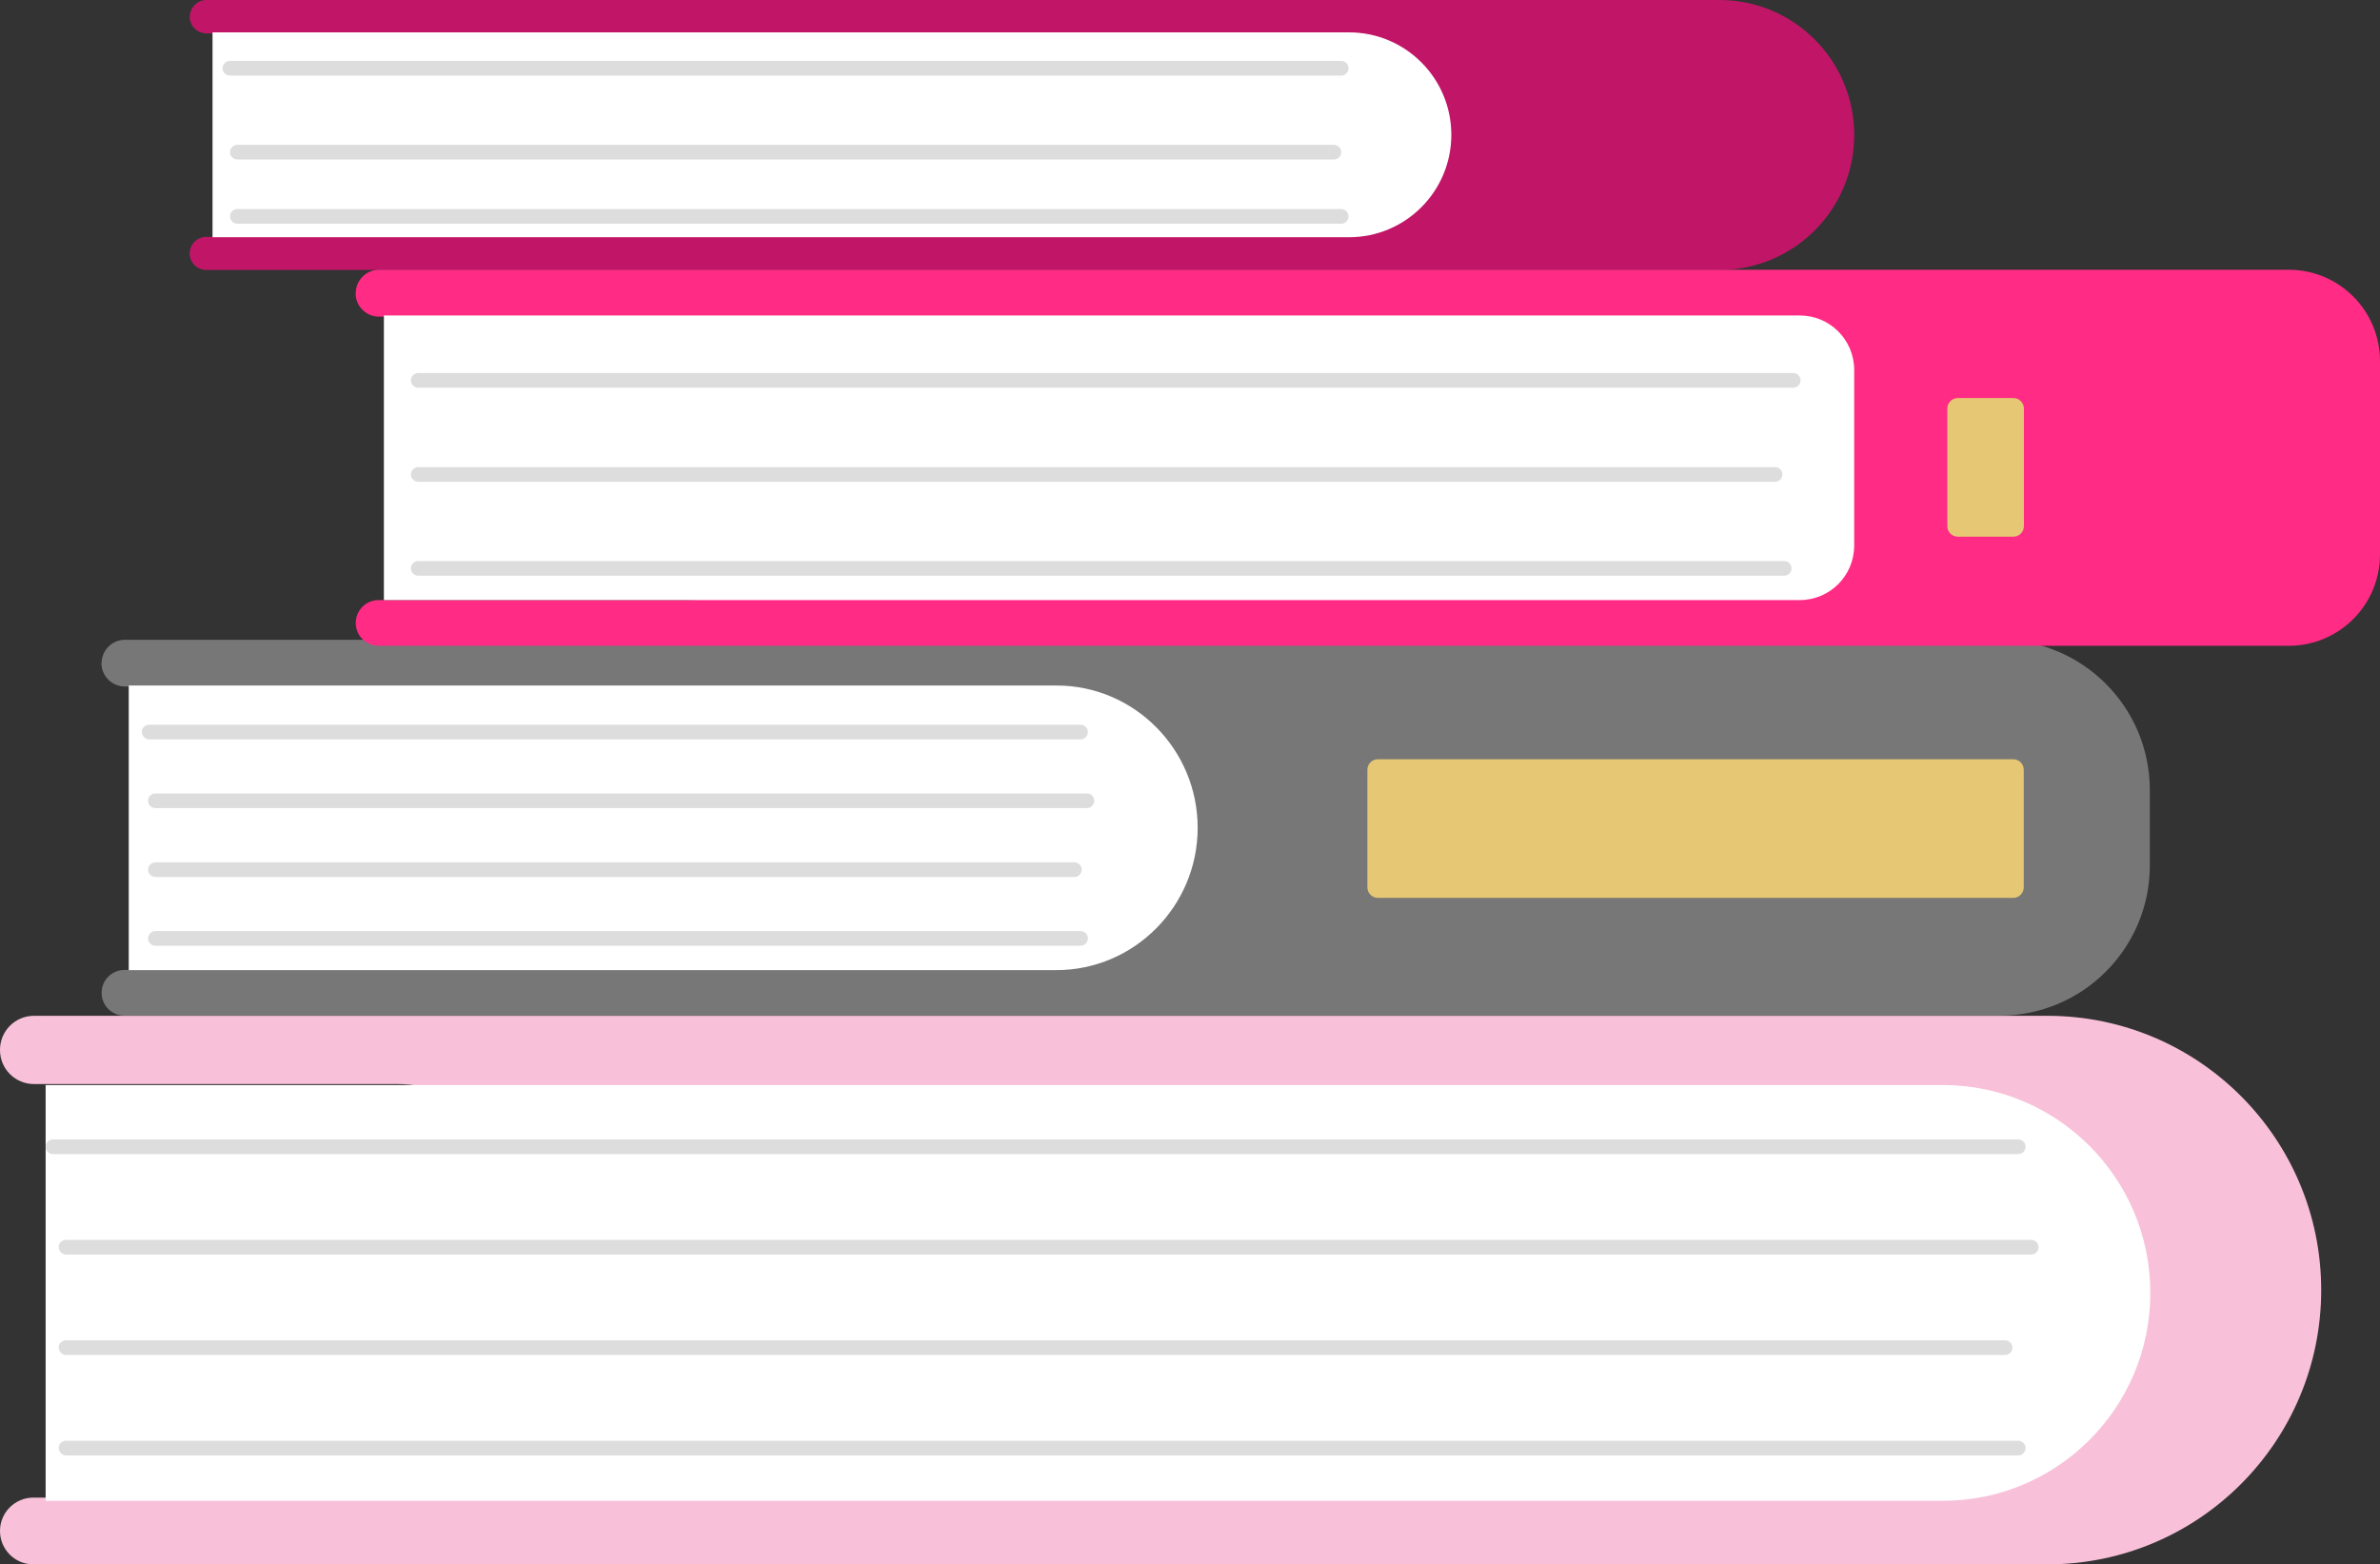
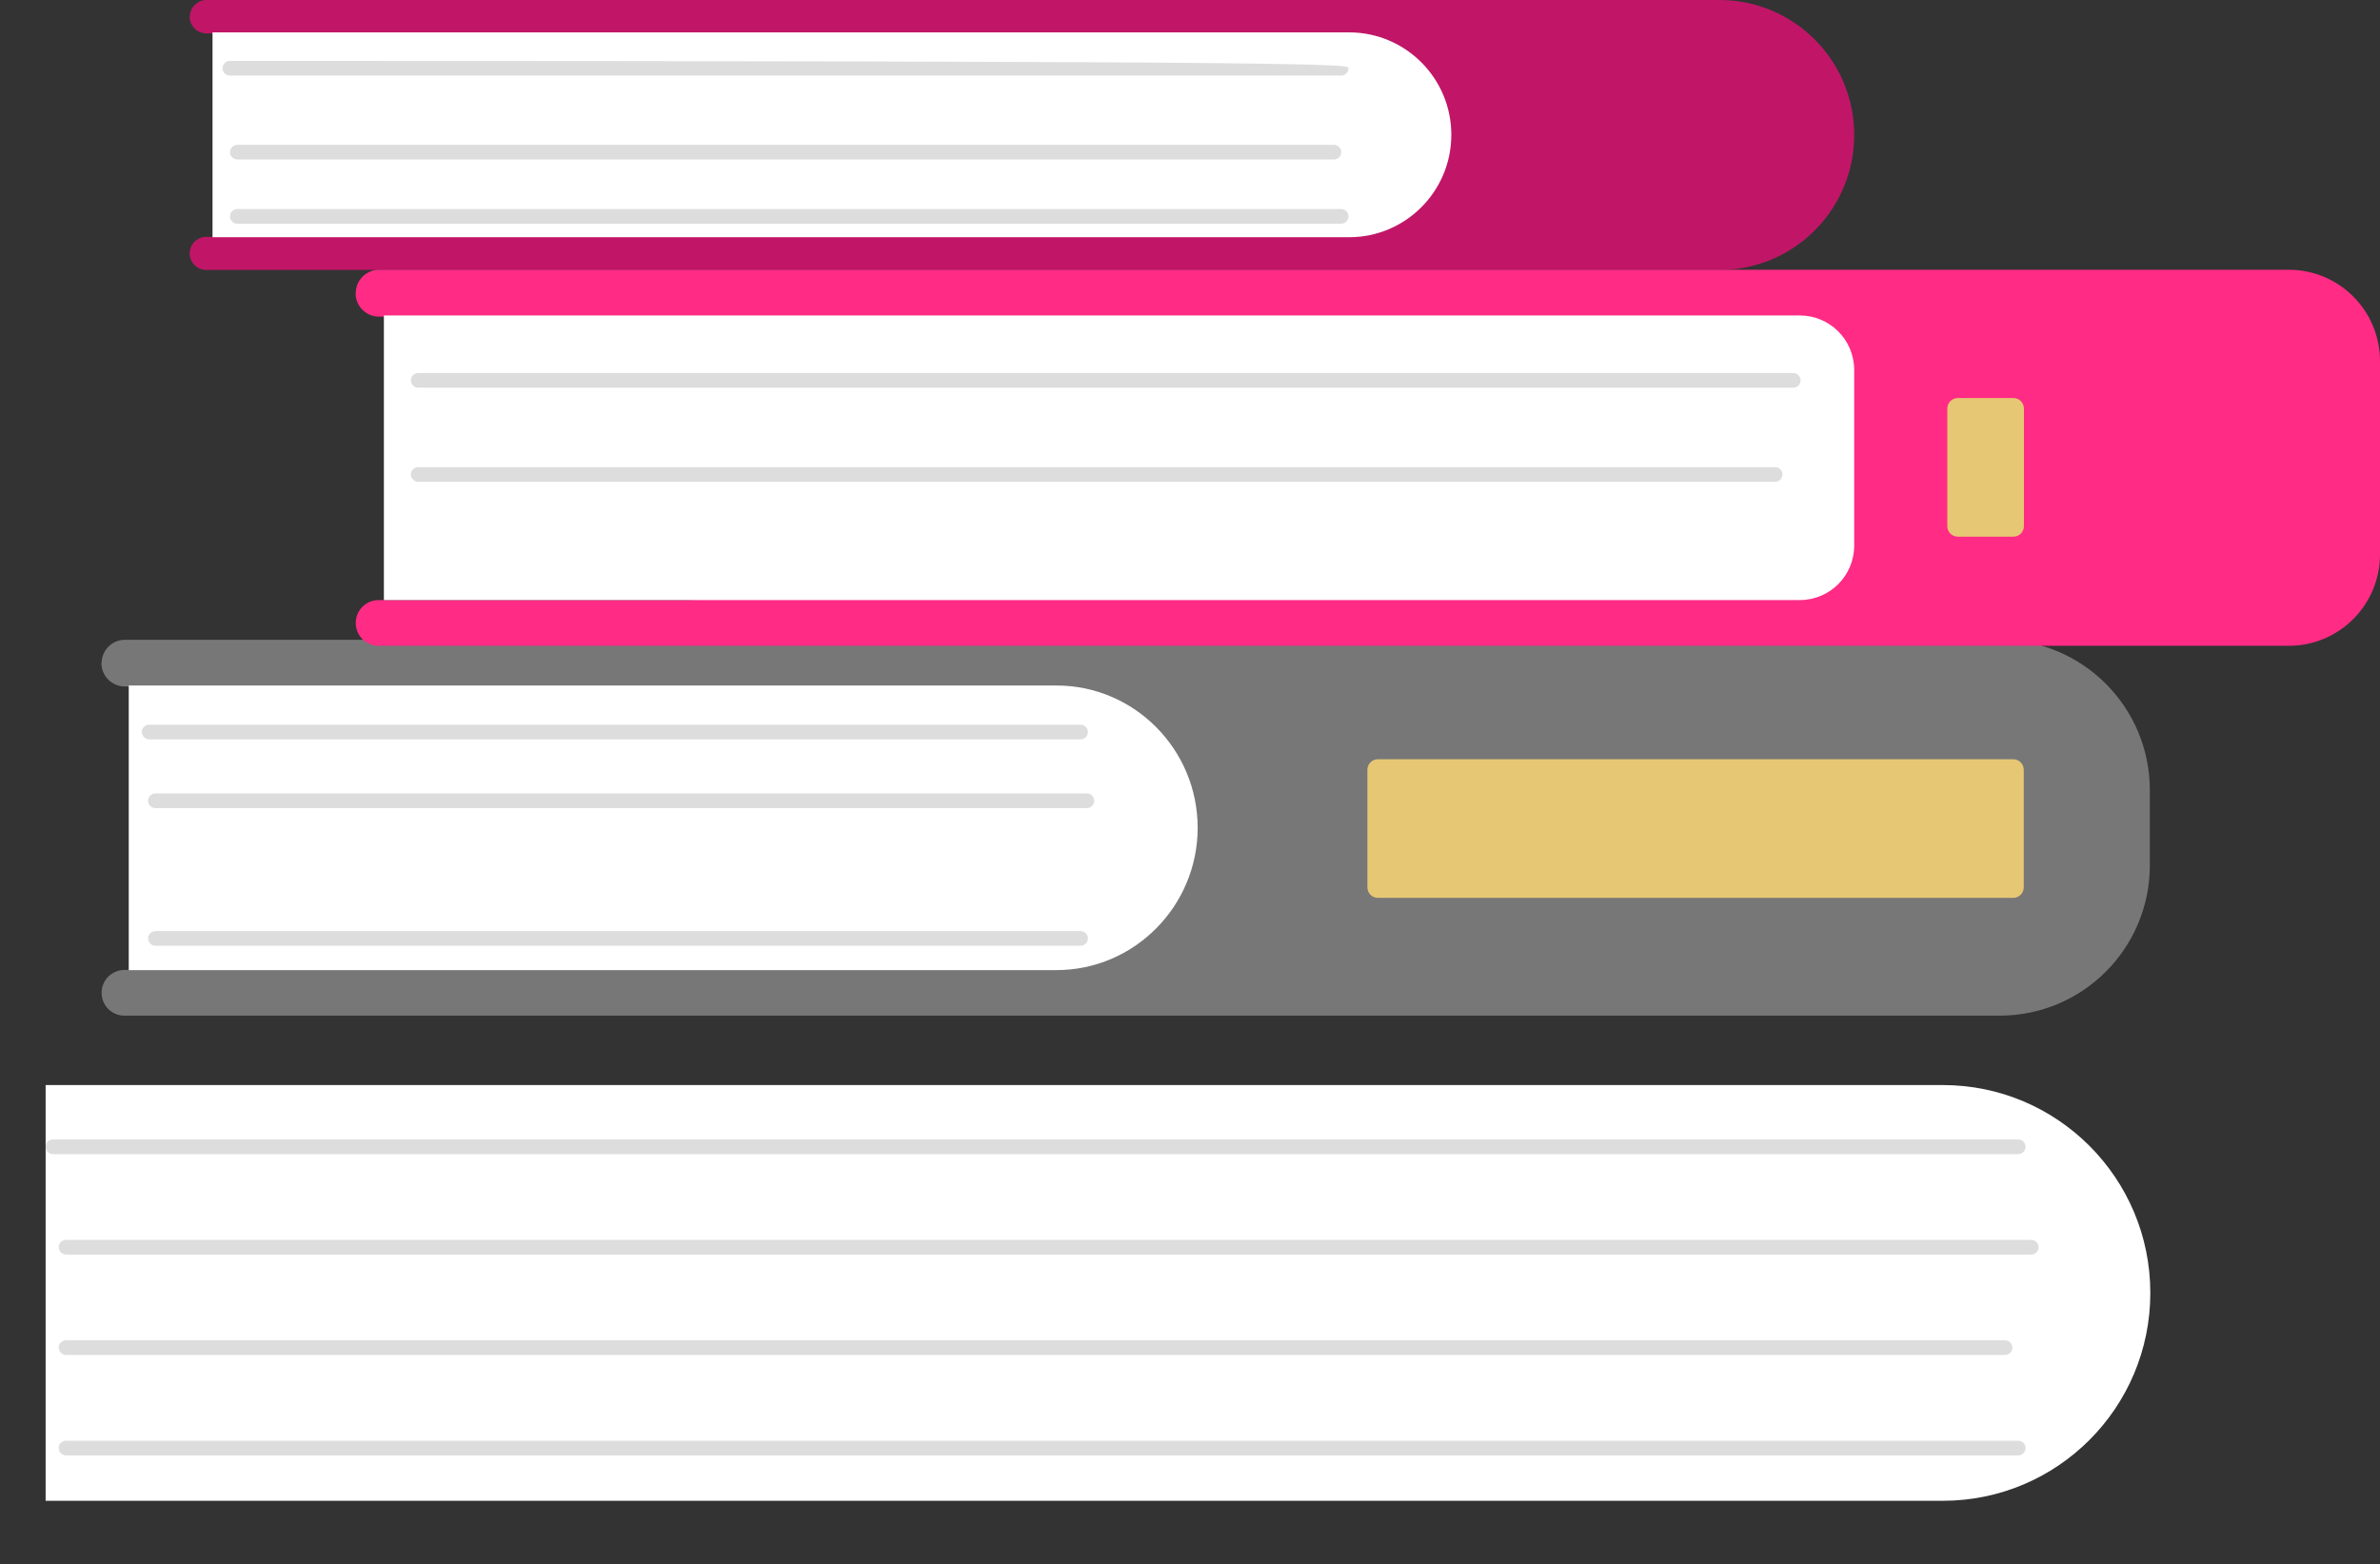
<svg xmlns="http://www.w3.org/2000/svg" width="213" height="140" viewBox="0 0 213 140" fill="none">
  <rect x="0" y="0" width="213" height="140" fill="#333333" stroke="none" />
  <g clip-path="url(#clip0_350_168)">
-     <path d="M0 93.965C0 92.278 1.356 90.919 3.041 90.919H183.234C196.768 90.919 207.738 101.909 207.738 115.467C207.738 129.025 196.768 140.015 183.234 140.015H2.981C1.327 140.015 0 138.671 0 137.029C0 135.371 1.341 134.042 2.981 134.042H35.565C41.378 134.042 46.103 129.309 46.103 123.485V107.583C46.103 101.76 41.378 97.026 35.565 97.026H3.041C1.356 97.026 0 95.668 0 93.98V93.965Z" fill="#F8C1D9" />
    <path d="M4.084 97.116H173.873C184.128 97.116 192.445 105.448 192.445 115.721C192.445 125.994 184.128 134.326 173.873 134.326H4.084V97.116Z" fill="white" />
    <path fill-rule="evenodd" clip-rule="evenodd" d="M5.247 111.63C5.247 111.271 5.545 110.973 5.902 110.973H181.788C182.145 110.973 182.444 111.271 182.444 111.63C182.444 111.988 182.145 112.287 181.788 112.287H5.917C5.56 112.287 5.261 111.988 5.261 111.63H5.247Z" fill="#DDDDDD" />
    <path fill-rule="evenodd" clip-rule="evenodd" d="M4.084 102.641C4.084 102.282 4.382 101.984 4.74 101.984H180.625C180.983 101.984 181.281 102.282 181.281 102.641C181.281 102.999 180.983 103.298 180.625 103.298H4.74C4.382 103.298 4.084 102.999 4.084 102.641Z" fill="#DDDDDD" />
    <path fill-rule="evenodd" clip-rule="evenodd" d="M5.247 120.619C5.247 120.26 5.545 119.962 5.902 119.962H179.448C179.805 119.962 180.103 120.26 180.103 120.619C180.103 120.977 179.805 121.276 179.448 121.276H5.917C5.56 121.276 5.261 120.977 5.261 120.619H5.247Z" fill="#DDDDDD" />
    <path fill-rule="evenodd" clip-rule="evenodd" d="M5.247 129.608C5.247 129.249 5.545 128.951 5.902 128.951H180.625C180.983 128.951 181.281 129.249 181.281 129.608C181.281 129.966 180.983 130.264 180.625 130.264H5.917C5.56 130.264 5.261 129.966 5.261 129.608H5.247Z" fill="#DDDDDD" />
    <path d="M9.093 59.354C9.093 58.204 10.032 57.263 11.179 57.263H178.971C186.394 57.263 192.401 63.296 192.401 70.717V77.451C192.401 84.887 186.379 90.904 178.971 90.904H11.135C10.002 90.904 9.093 89.994 9.093 88.859C9.093 87.724 10.017 86.813 11.135 86.813H39.231C45.045 86.813 49.77 82.08 49.77 76.256V72.001C49.77 66.177 45.045 61.444 39.231 61.444H11.164C10.017 61.444 9.078 60.503 9.078 59.354H9.093Z" fill="#777777" />
    <path d="M11.522 61.355H94.546C101.536 61.355 107.186 67.088 107.186 74.091C107.186 81.094 101.522 86.828 94.546 86.828H11.522V61.355Z" fill="white" />
    <path fill-rule="evenodd" clip-rule="evenodd" d="M13.251 71.672C13.251 71.314 13.549 71.015 13.907 71.015H97.273C97.631 71.015 97.929 71.314 97.929 71.672C97.929 72.031 97.631 72.329 97.273 72.329H13.907C13.549 72.329 13.251 72.031 13.251 71.672Z" fill="#DDDDDD" />
    <path fill-rule="evenodd" clip-rule="evenodd" d="M12.685 65.52C12.685 65.162 12.983 64.864 13.34 64.864H96.707C97.065 64.864 97.363 65.162 97.363 65.52C97.363 65.879 97.065 66.177 96.707 66.177H13.355C12.998 66.177 12.7 65.879 12.7 65.52H12.685Z" fill="#DDDDDD" />
-     <path fill-rule="evenodd" clip-rule="evenodd" d="M13.251 77.839C13.251 77.481 13.549 77.182 13.907 77.182H96.156C96.513 77.182 96.811 77.481 96.811 77.839C96.811 78.198 96.513 78.496 96.156 78.496H13.907C13.549 78.496 13.251 78.198 13.251 77.839Z" fill="#DDDDDD" />
    <path fill-rule="evenodd" clip-rule="evenodd" d="M13.251 83.991C13.251 83.633 13.549 83.334 13.907 83.334H96.707C97.065 83.334 97.363 83.633 97.363 83.991C97.363 84.349 97.065 84.648 96.707 84.648H13.907C13.549 84.648 13.251 84.349 13.251 83.991Z" fill="#DDDDDD" />
    <path d="M16.992 1.493C16.992 0.672 17.663 0 18.483 0H153.885C160.548 0 165.943 5.405 165.943 12.08C165.943 18.754 160.548 24.16 153.885 24.16H18.453C17.648 24.16 16.977 23.503 16.977 22.681C16.977 21.875 17.633 21.203 18.453 21.203H40.946C45.969 21.203 50.038 17.127 50.038 12.095C50.038 7.063 45.969 2.986 40.946 2.986H18.468C17.648 2.986 16.977 2.314 16.977 1.493H16.992Z" fill="#C11668" />
    <path d="M19.02 2.897H120.735C125.788 2.897 129.887 7.003 129.887 12.065C129.887 17.127 125.788 21.233 120.735 21.233H19.02V2.897Z" fill="white" />
-     <path fill-rule="evenodd" clip-rule="evenodd" d="M19.914 6.107C19.914 5.749 20.212 5.45 20.569 5.45H120.034C120.392 5.45 120.69 5.749 120.69 6.107C120.69 6.465 120.392 6.764 120.034 6.764H20.569C20.212 6.764 19.914 6.465 19.914 6.107Z" fill="#DDDDDD" />
+     <path fill-rule="evenodd" clip-rule="evenodd" d="M19.914 6.107C19.914 5.749 20.212 5.45 20.569 5.45C120.392 5.45 120.69 5.749 120.69 6.107C120.69 6.465 120.392 6.764 120.034 6.764H20.569C20.212 6.764 19.914 6.465 19.914 6.107Z" fill="#DDDDDD" />
    <path fill-rule="evenodd" clip-rule="evenodd" d="M20.584 13.618C20.584 13.259 20.883 12.961 21.24 12.961H119.378C119.736 12.961 120.034 13.259 120.034 13.618C120.034 13.976 119.736 14.275 119.378 14.275H21.24C20.883 14.275 20.584 13.976 20.584 13.618Z" fill="#DDDDDD" />
    <path fill-rule="evenodd" clip-rule="evenodd" d="M20.584 19.366C20.584 19.008 20.883 18.709 21.24 18.709H120.034C120.392 18.709 120.69 19.008 120.69 19.366C120.69 19.725 120.392 20.023 120.034 20.023H21.24C20.883 20.023 20.584 19.725 20.584 19.366Z" fill="#DDDDDD" />
    <path d="M31.838 26.235C31.838 25.085 32.777 24.145 33.925 24.145H204.832C209.348 24.145 213 27.803 213 32.327V49.618C213 54.142 209.348 57.801 204.832 57.801H33.88C32.747 57.801 31.838 56.89 31.838 55.755C31.838 54.62 32.762 53.709 33.88 53.709H61.5C67.313 53.709 72.038 48.976 72.038 43.153V38.897C72.038 33.074 67.313 28.34 61.5 28.34H33.91C32.762 28.34 31.823 27.4 31.823 26.25L31.838 26.235Z" fill="#FF2B85" />
    <path d="M34.357 28.236H161.069C163.767 28.236 165.943 30.416 165.943 33.119V48.827C165.943 51.529 163.767 53.709 161.069 53.709H34.357V28.236Z" fill="white" />
    <path fill-rule="evenodd" clip-rule="evenodd" d="M36.772 34.044C36.772 33.686 37.07 33.387 37.428 33.387H160.488C160.846 33.387 161.144 33.686 161.144 34.044C161.144 34.403 160.846 34.701 160.488 34.701H37.428C37.07 34.701 36.772 34.403 36.772 34.044Z" fill="#DDDDDD" />
    <path fill-rule="evenodd" clip-rule="evenodd" d="M36.772 42.466C36.772 42.108 37.07 41.809 37.428 41.809H158.863C159.221 41.809 159.519 42.108 159.519 42.466C159.519 42.824 159.221 43.123 158.863 43.123H37.428C37.07 43.123 36.772 42.824 36.772 42.466Z" fill="#DDDDDD" />
-     <path fill-rule="evenodd" clip-rule="evenodd" d="M36.772 50.872C36.772 50.514 37.07 50.215 37.428 50.215H159.683C160.041 50.215 160.339 50.514 160.339 50.872C160.339 51.231 160.041 51.529 159.683 51.529H37.428C37.07 51.529 36.772 51.231 36.772 50.872Z" fill="#DDDDDD" />
    <path d="M180.178 67.954H123.314C122.795 67.954 122.375 68.376 122.375 68.895V79.422C122.375 79.942 122.795 80.363 123.314 80.363H180.178C180.697 80.363 181.117 79.942 181.117 79.422V68.895C181.117 68.376 180.697 67.954 180.178 67.954Z" fill="#E6C773" />
    <path d="M180.193 35.627H175.214C174.696 35.627 174.275 36.048 174.275 36.568V47.095C174.275 47.614 174.696 48.035 175.214 48.035H180.193C180.712 48.035 181.132 47.614 181.132 47.095V36.568C181.132 36.048 180.712 35.627 180.193 35.627Z" fill="#E6C773" />
  </g>
  <defs>
    <clipPath id="clip0_350_168">
      <rect width="213" height="140" fill="white" />
    </clipPath>
  </defs>
</svg>